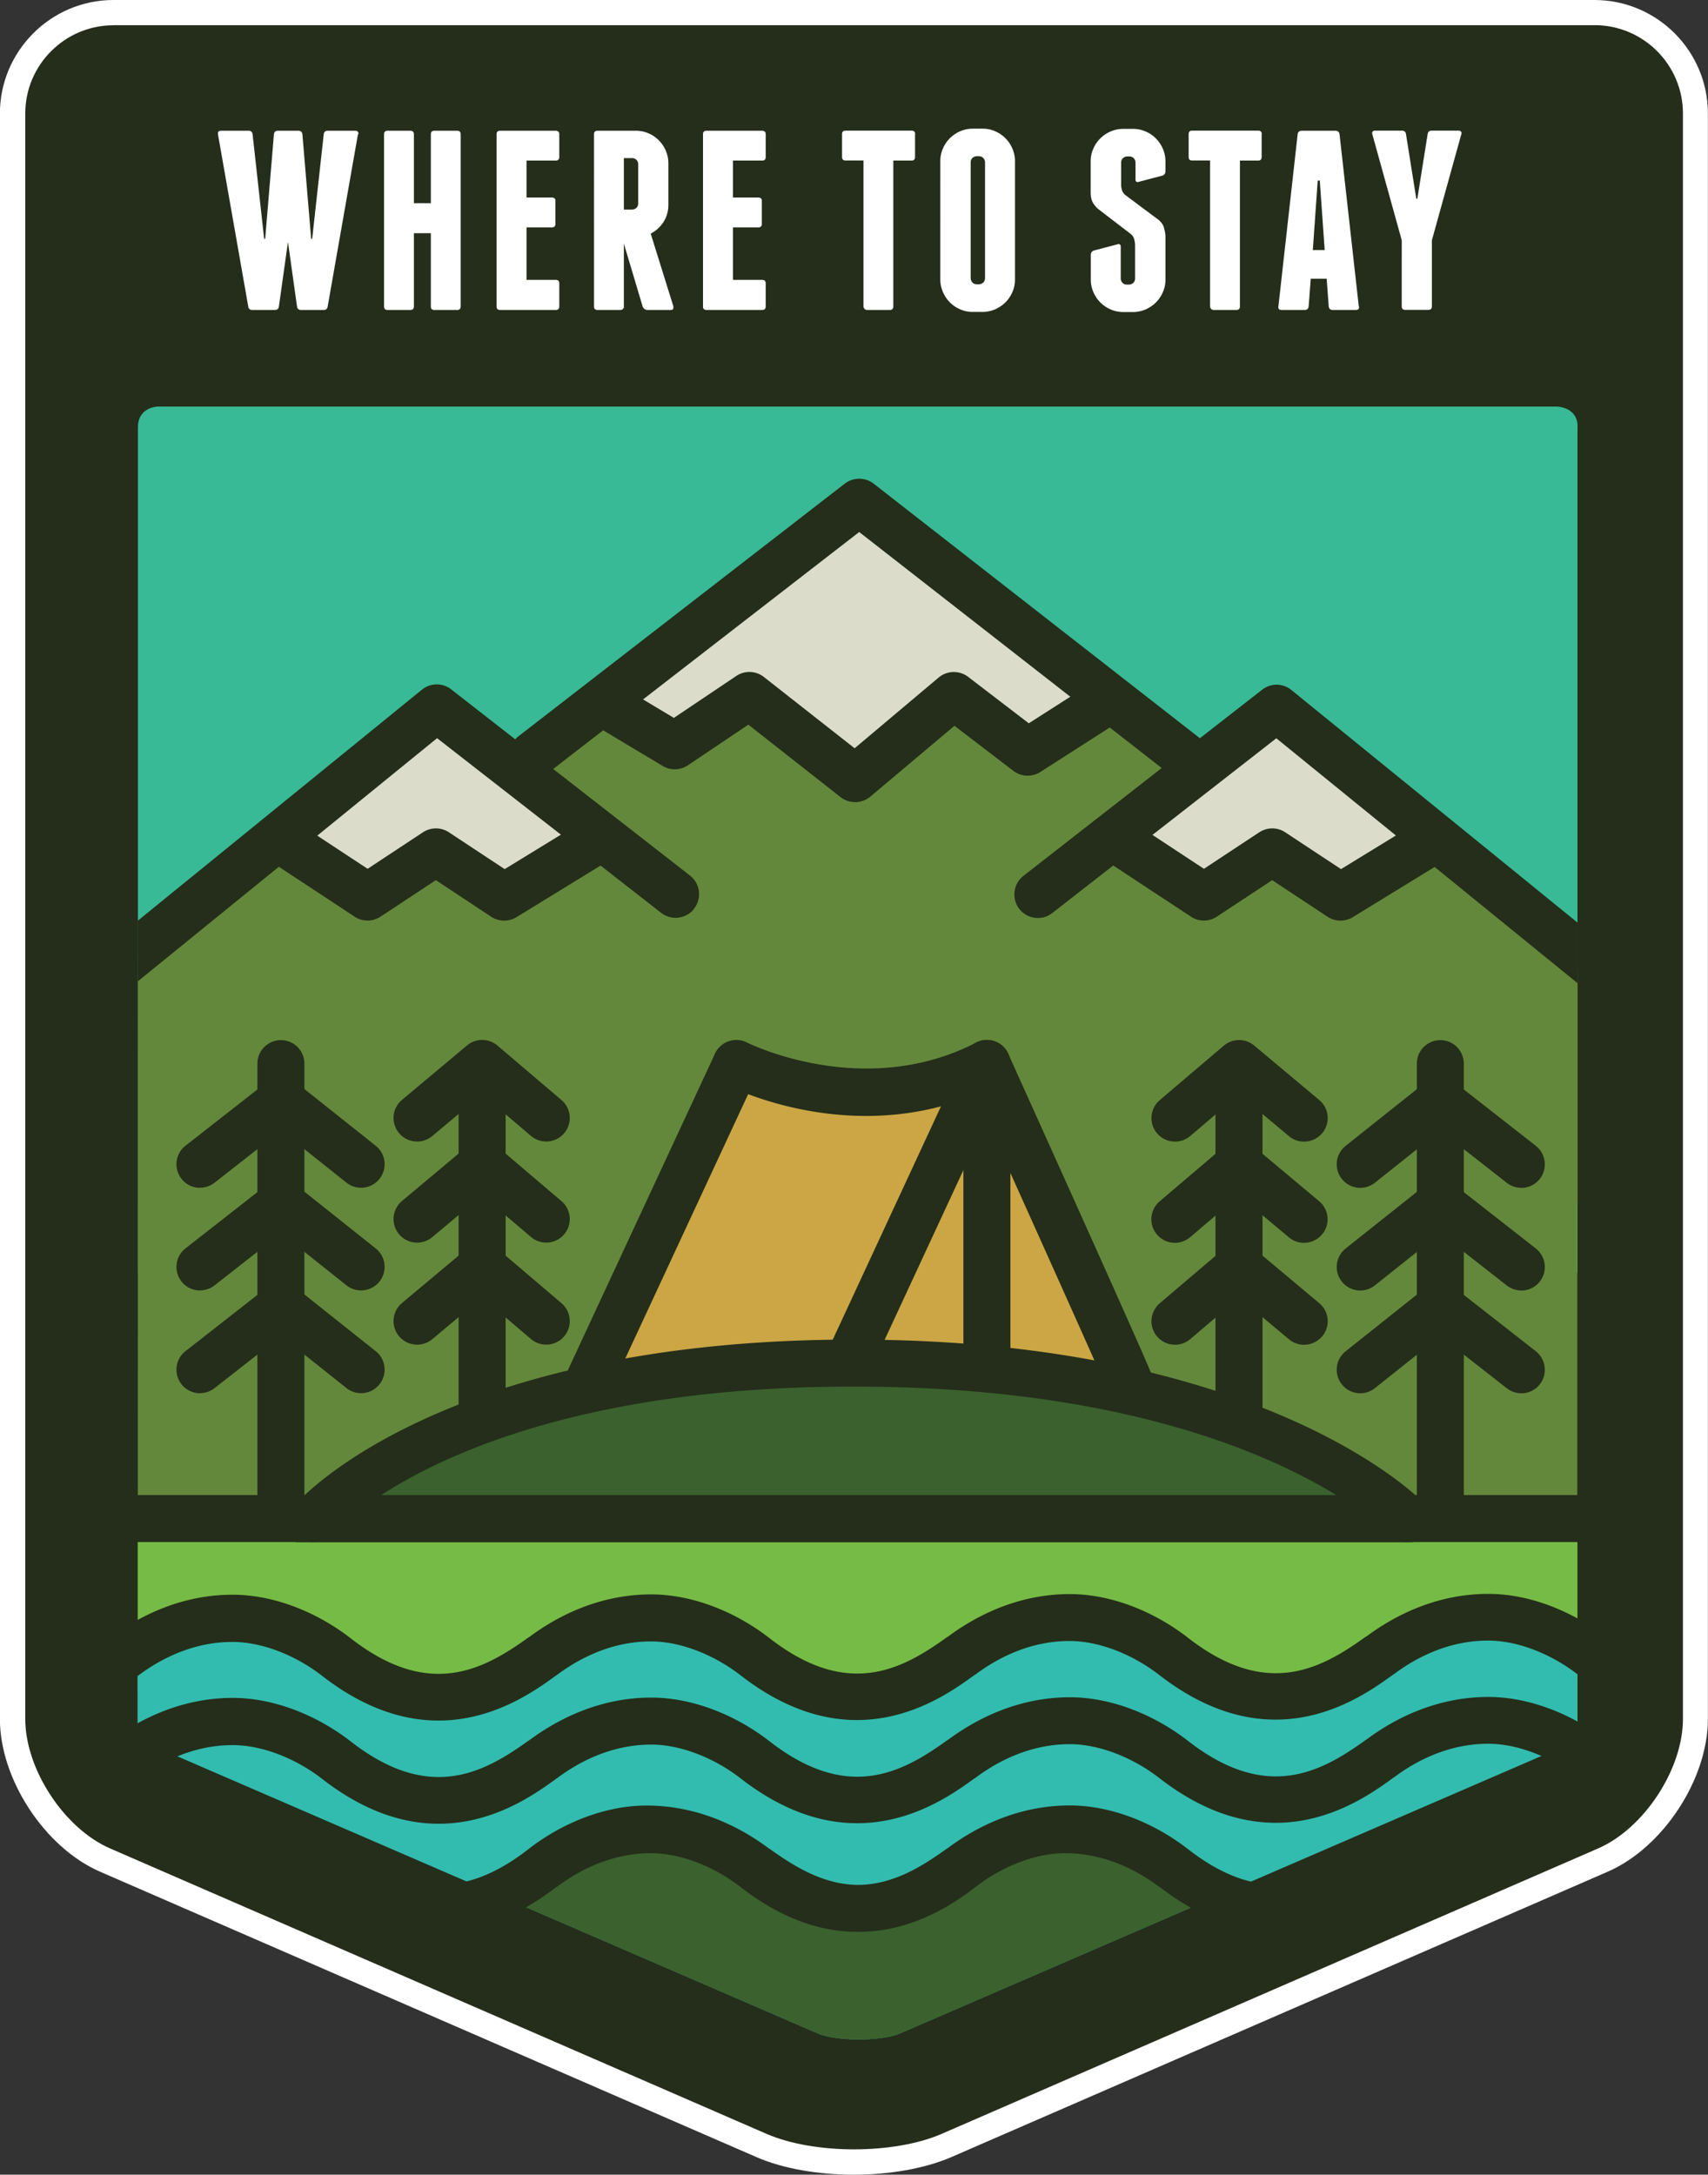
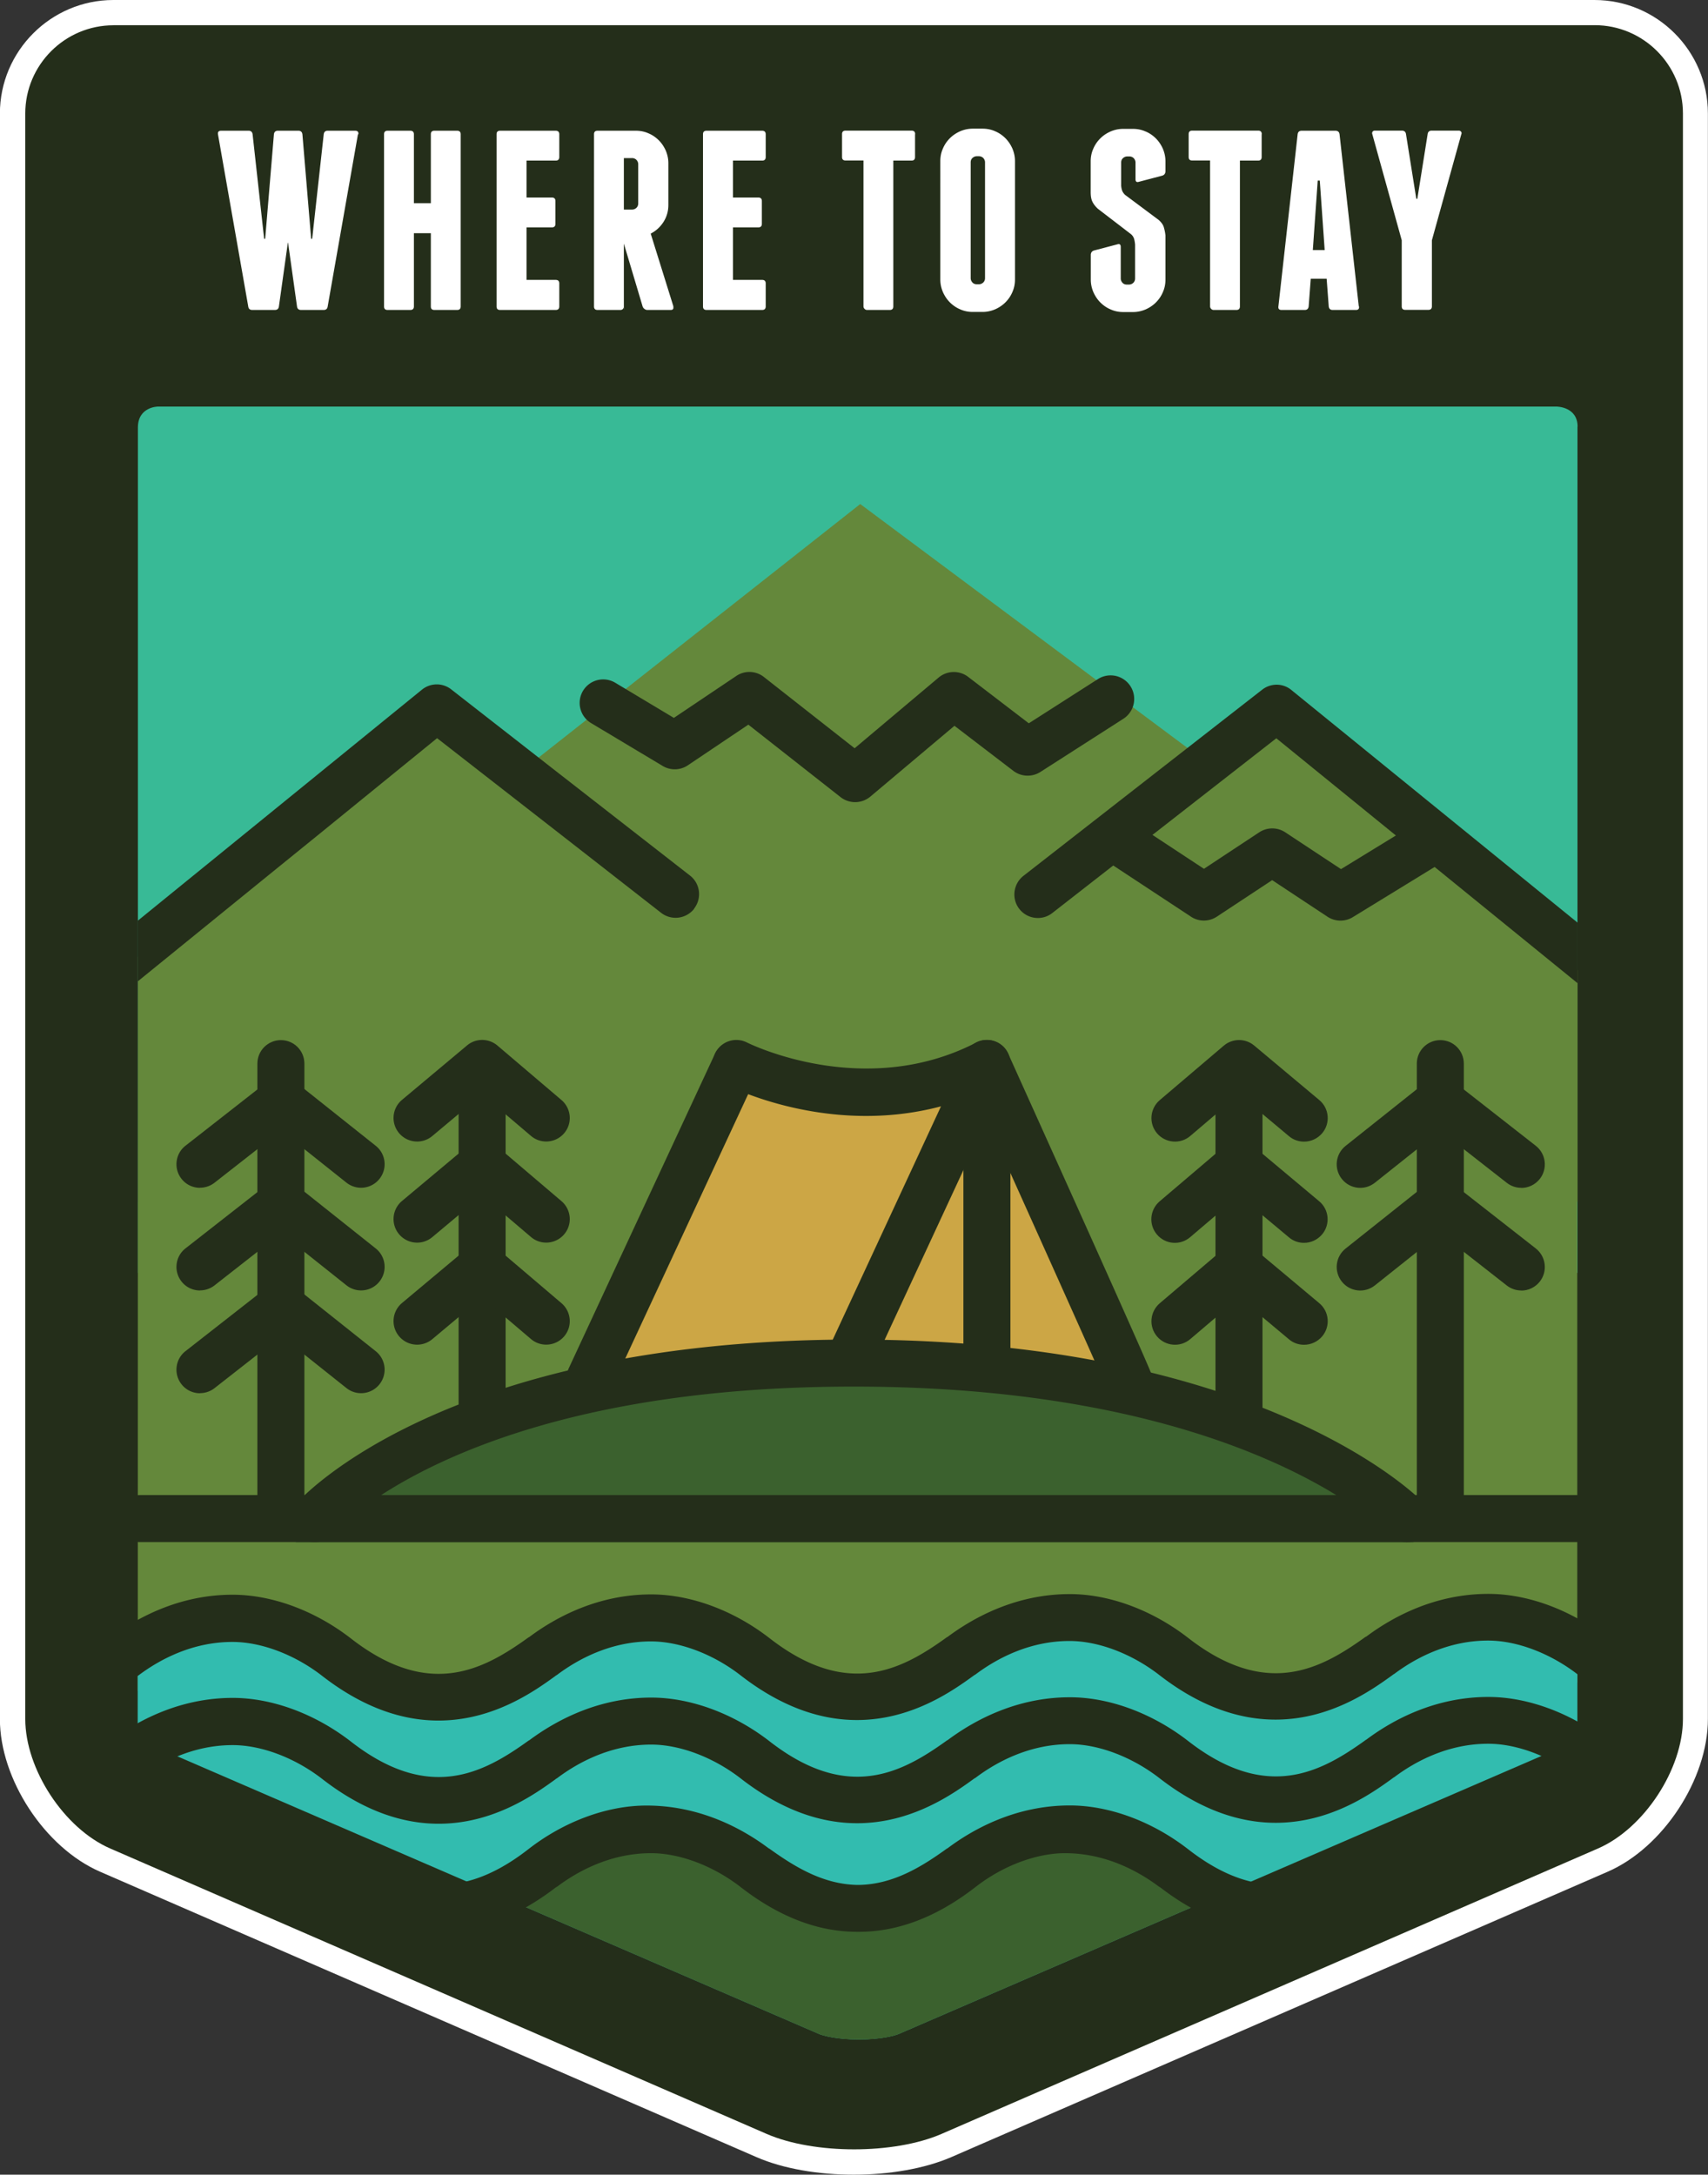
<svg xmlns="http://www.w3.org/2000/svg" id="Layer_1" data-name="Layer 1" viewBox="0 0 164.24 209.08">
  <rect x="0" y="0" width="164.24" height="209.08" fill="#333333" stroke="none" />
  <defs>
    <style>.cls-11,.cls-4,.cls-6,.cls-8{stroke-width:0}.cls-4{fill:#3b612e}.cls-6{fill:#242e1a}.cls-8{fill:#dbddca}.cls-11{fill:#fff}</style>
  </defs>
  <path d="M151.69 120.39v43.45c-.06.27-.23.63-.45.97-.13-.19-2.49-3.6-9.57-3.6-3.9 0-7.6 1.71-10.02 3.73-2.05 1.73-4.83 4.1-9.94 4.1-3.41 0-6.06-1.74-7.83-2.99-3.48-2.44-6.3-4.93-11.64-4.93-6.41 0-8.23 2.2-11.33 4.39-1.9 1.33-4.8 3.87-8.44 3.87-4.58 0-9.65-3.87-9.65-3.87s-4.01-4.34-10.43-4.34-9.63 3.36-9.63 3.36-6.36 4.85-10.31 4.85-6.96-1.91-8.76-3.42c-2.25-1.88-4.61-4.79-11.12-4.79-4.29 0-7.45 1.89-9.11 3.18-.09-.18-.16-.36-.19-.51v-43.45H151.7z" fill="#3d5f2d" stroke-width="0" />
  <path fill="#325025" stroke-width="0" d="M13.25 146h138.43v20.57H13.25z" />
  <path class="cls-6" d="M163.03 165.27c0 5.34-4 11.44-8.9 13.57l-63.12 27.44c-4.89 2.13-12.9 2.13-17.79 0L10.1 178.84c-4.89-2.13-8.9-8.23-8.9-13.57V10.91c.01-5.33 4.38-9.7 9.71-9.7h142.42c5.33 0 9.7 4.37 9.7 9.7v154.36z" />
  <path class="cls-11" d="M82.12 209.08c-3.4 0-6.79-.56-9.38-1.69L9.62 179.95c-5.31-2.31-9.63-8.89-9.63-14.68V10.91C0 4.9 4.9 0 10.91 0h142.41c6.02 0 10.91 4.9 10.91 10.91v154.36c0 5.79-4.32 12.37-9.63 14.68l-63.12 27.44c-2.59 1.12-5.98 1.69-9.38 1.69zM10.91 2.43c-4.67 0-8.48 3.81-8.48 8.48v154.36c0 4.83 3.74 10.53 8.17 12.45l63.12 27.44c4.56 1.98 12.26 1.98 16.82 0l63.12-27.44c4.43-1.92 8.17-7.63 8.17-12.45V10.91c0-4.68-3.81-8.49-8.49-8.49H10.91z" />
  <path d="M151.69 41.01v81.37H13.26V41.11c0-2.02 1.93-2.02 1.93-2.02h134.49s2.02 0 2.02 1.93z" fill="#38ba96" stroke-width="0" />
  <path fill="#64883b" stroke-width="0" d="M151.7 93.27l-29.72-24.7-5.79 4.83-33.47-24.94-32.93 25.95-7-5.86-29.53 23.44-.01 70.57 138.42-.81v-46.22h.03V93.27z" />
-   <path class="cls-8" d="M82.23 48.72L58.62 67.45l6.26 4.25 7.19-4.83 10.16 7.98 9.48-7.98 6.78 5.19 8.1-4.45-24.36-18.89zM42.02 68.55L26.89 80.67l8.14 5.37 6.88-4.13 6.56 4.33 8.87-5.43-15.32-12.26zM122.75 68.57l15.12 12.11-8.14 5.37-6.88-4.13-6.56 4.34-8.87-5.43 15.33-12.26z" />
  <path d="M107.68 132.16l-13.13-28.77s-11.09 5.79-23.06-.54l-14.15 29.3h50.34z" fill="#cca645" stroke-width="0" />
  <path class="cls-6" d="M108.57 135.04c-.94 0-1.82-.6-2.14-1.52-.44-1.11-6.55-14.71-11.56-25.83l-11.39 24.54a2.267 2.267 0 01-4.11-1.91l13.47-29.03c.37-.8 1.17-1.31 2.05-1.31h.01c.89 0 1.69.53 2.05 1.33 8.98 19.9 13.62 30.27 13.78 30.82a2.268 2.268 0 01-2.18 2.9z" />
  <path class="cls-6" d="M83.28 107.29c-7.51 0-13.16-2.85-13.51-3.03a2.257 2.257 0 01-.97-3.05 2.257 2.257 0 013.05-.97c.11.05 11.19 5.58 22.01 0 1.11-.57 2.48-.14 3.05.97.57 1.11.14 2.48-.97 3.05-4.4 2.27-8.77 3.03-12.65 3.03z" />
  <path class="cls-6" d="M56.75 134.75a2.267 2.267 0 01-2.05-3.22l14.06-30.24a2.267 2.267 0 014.11 1.91l-14.06 30.24c-.38.82-1.2 1.31-2.05 1.31zM94.9 132.66c-1.25 0-2.26-1.01-2.26-2.26v-26.76c0-1.25 1.01-2.26 2.26-2.26s2.26 1.01 2.26 2.26v26.76c0 1.25-1.01 2.26-2.26 2.26zM46.36 137.5c-1.25 0-2.26-1.01-2.26-2.26v-32.38c0-1.25 1.01-2.26 2.26-2.26s2.26 1.01 2.26 2.26v32.38c0 1.25-1.01 2.26-2.26 2.26z" />
  <path class="cls-6" d="M40.11 109.75a2.266 2.266 0 01-1.46-4l6.26-5.24c.85-.71 2.08-.7 2.92.01l6.16 5.24c.95.81 1.07 2.24.26 3.19-.81.95-2.24 1.07-3.19.26l-4.7-4-4.79 4.01c-.42.35-.94.53-1.45.53z" />
  <path class="cls-6" d="M40.11 119.47a2.266 2.266 0 01-1.46-4l6.26-5.24c.85-.71 2.08-.7 2.92.01l6.16 5.24c.95.81 1.07 2.24.26 3.19-.81.95-2.24 1.07-3.19.26l-4.7-4-4.79 4.01c-.42.35-.94.53-1.45.53z" />
  <path class="cls-6" d="M40.11 129.28a2.266 2.266 0 01-1.46-4l6.26-5.24c.85-.71 2.08-.7 2.92.01l6.16 5.24c.95.81 1.07 2.24.26 3.19-.81.95-2.24 1.07-3.19.26l-4.7-4-4.79 4.01c-.42.35-.94.53-1.45.53z" />
  <g>
    <path class="cls-6" d="M27.01 147.15c-1.25 0-2.26-1.01-2.26-2.26v-42.63c0-1.25 1.01-2.26 2.26-2.26s2.26 1.01 2.26 2.26v42.63c0 1.25-1.01 2.26-2.26 2.26z" />
    <path class="cls-6" d="M19.23 114.2c-.67 0-1.34-.3-1.78-.87-.77-.98-.6-2.41.39-3.18l7.81-6.11c.83-.65 1.99-.64 2.8.01l7.68 6.11c.98.78 1.14 2.2.36 3.18a2.26 2.26 0 01-3.18.36l-6.28-5-6.4 5.01c-.41.32-.91.48-1.39.48z" />
    <path class="cls-6" d="M19.23 124.07c-.67 0-1.34-.3-1.78-.87-.77-.98-.6-2.41.39-3.18l7.81-6.11c.83-.65 1.99-.64 2.8.01l7.68 6.11c.98.78 1.14 2.2.36 3.18a2.26 2.26 0 01-3.18.36l-6.28-5-6.4 5.01c-.41.32-.91.48-1.39.48z" />
    <path class="cls-6" d="M19.23 133.95c-.67 0-1.34-.3-1.78-.87-.77-.98-.6-2.41.39-3.18l7.81-6.11c.83-.65 1.99-.64 2.8.01l7.68 6.11c.98.78 1.14 2.2.36 3.18a2.26 2.26 0 01-3.18.36l-6.28-5-6.4 5.01c-.41.32-.91.48-1.39.48z" />
  </g>
  <g>
    <path class="cls-6" d="M119.14 137.51c-1.25 0-2.26-1.01-2.26-2.26v-32.38c0-1.25 1.01-2.26 2.26-2.26s2.26 1.01 2.26 2.26v32.38c0 1.25-1.01 2.26-2.26 2.26z" />
    <path class="cls-6" d="M125.39 109.76c-.51 0-1.03-.17-1.45-.53l-4.79-4.01-4.7 4c-.95.81-2.38.69-3.19-.26s-.69-2.38.26-3.19l6.16-5.24c.84-.71 2.07-.72 2.92-.01l6.26 5.24c.96.8 1.09 2.23.28 3.19-.45.53-1.09.81-1.74.81z" />
    <path class="cls-6" d="M125.39 119.49c-.51 0-1.03-.17-1.45-.53l-4.8-4.01-4.7 4c-.95.81-2.38.7-3.19-.26-.81-.95-.69-2.38.26-3.19l6.16-5.24c.84-.71 2.07-.72 2.92-.01l6.26 5.24c.96.8 1.09 2.23.28 3.19-.45.53-1.09.81-1.74.81z" />
    <path class="cls-6" d="M125.39 129.29c-.51 0-1.03-.17-1.45-.53l-4.79-4.01-4.7 4c-.95.81-2.38.69-3.19-.26s-.69-2.38.26-3.19l6.16-5.24c.84-.71 2.07-.72 2.92-.01l6.26 5.24c.96.8 1.09 2.23.28 3.19-.45.53-1.09.81-1.74.81z" />
  </g>
  <g>
    <path class="cls-6" d="M138.5 147.15c-1.25 0-2.26-1.01-2.26-2.26v-42.63c0-1.25 1.01-2.26 2.26-2.26s2.26 1.01 2.26 2.26v42.63c0 1.25-1.01 2.26-2.26 2.26z" />
    <path class="cls-6" d="M146.28 114.2c-.49 0-.98-.16-1.39-.48l-6.4-5.01-6.28 5c-.98.78-2.4.62-3.18-.36-.78-.98-.62-2.4.36-3.18l7.68-6.11c.82-.65 1.98-.66 2.8-.01l7.81 6.11c.98.77 1.16 2.19.39 3.18-.45.57-1.11.87-1.78.87z" />
    <path class="cls-6" d="M146.28 124.07c-.49 0-.98-.16-1.39-.48l-6.4-5.01-6.28 5c-.98.78-2.4.62-3.18-.36-.78-.98-.62-2.4.36-3.18l7.68-6.11c.82-.65 1.98-.66 2.8-.01l7.81 6.11c.98.77 1.16 2.19.39 3.18-.45.57-1.11.87-1.78.87z" />
-     <path class="cls-6" d="M146.28 133.95c-.49 0-.98-.16-1.39-.48l-6.4-5.01-6.28 5c-.98.78-2.4.62-3.18-.36-.78-.98-.62-2.4.36-3.18l7.68-6.11c.82-.65 1.98-.66 2.8-.01l7.81 6.11c.98.77 1.16 2.19.39 3.18-.45.57-1.11.87-1.78.87z" />
  </g>
-   <path stroke-width="0" fill="#76bb45" d="M13.25 146h138.43v20.57H13.25z" />
  <g>
    <path class="cls-4" d="M28.43 148.29h107.51s-11.03-17.25-53.83-17.25-53.68 17.25-53.68 17.25z" />
    <path class="cls-6" d="M135.22 148.26c-.61 0-1.22-.25-1.67-.73-.21-.22-13.74-14.22-51.45-14.22s-50.04 14.06-50.16 14.2c-.83.93-2.26 1.02-3.2.19a2.273 2.273 0 01-.19-3.2c.57-.64 14.44-15.71 53.55-15.71s54.21 15.06 54.79 15.7c.84.92.77 2.36-.15 3.2-.43.39-.98.59-1.52.59z" />
    <path class="cls-6" d="M151.69 148.26H13.44c-1.25 0-2.26-1.01-2.26-2.26s1.01-2.26 2.26-2.26h138.24c1.25 0 2.26 1.01 2.26 2.26s-1.01 2.26-2.26 2.26z" />
  </g>
  <path d="M151.68 158.72v8.08c.02.52-.55.69-.81.88l-33.3 14.4-31.15 13.47c-.34.15-1.69.53-3.83.53s-3.48-.38-3.83-.53l-30.24-13.08-1.41-.61-32.78-14.18c-.36-.26-1.09-.59-1.09-1.4v-7.57s4.94-2.67 7.83-2.67c6.54 0 9.21 2.29 11.47 4.17 1.81 1.51 5.64 3.01 9.6 3.01s6.87-1.89 6.87-1.89 7.13-5.74 13.58-5.74 10.29 4.51 10.29 4.51 4.06 3.67 8.67 3.67c3.65 0 5.45-.32 7.35-1.65 3.12-2.19 6.68-6.31 13.12-6.31 5.37 0 8.72 2.01 12.23 4.46 1.78 1.24 5.09 2.9 8.51 2.9 5.14 0 6.17-.14 8.23-1.87 2.44-2.03 7.76-5.81 11.69-5.81 4.23 0 8.99 3.21 8.99 3.21z" fill="#32bcaf" stroke-width="0" />
  <path class="cls-4" d="M117.57 182.09l-31.15 13.47c-.34.15-1.69.53-3.83.53s-3.48-.38-3.83-.53l-30.24-13.08-1.41-.61c1.9-.88 4.9-2.41 9.47-4.99 3.57-2.01 7.51-2.15 11.47-.3 5.08 2.38 10.19 7.21 14.42 6.85 7.53-.63 11.64-7.63 19.87-7.49 7.8.13 10.25 3.97 15.22 6.15z" />
  <g>
    <path class="cls-6" d="M154.5 157.45c-3.44-2.67-7.58-4.21-11.37-4.21h-.02c-5.15 0-9.22 2.23-11.72 4.1h-.01c-.04.02-.08.04-.11.06-4.3 3.09-9.51 5.91-17.02.07-3.44-2.67-7.58-4.21-11.37-4.21h-.02c-5.15 0-9.22 2.24-11.72 4.1-.04.03-.08.04-.12.07-4.3 3.1-9.51 5.91-17.02.07-3.44-2.67-7.59-4.21-11.38-4.21h-.01c-5.15 0-9.22 2.23-11.72 4.1-.04.02-.08.04-.12.07-4.3 3.09-9.51 5.91-17.02.07-3.44-2.67-7.59-4.21-11.38-4.21h-.02c-5.15 0-9.22 2.24-11.72 4.11a2.266 2.266 0 002.71 3.63c1.95-1.46 5.1-3.2 9.01-3.2h.01c2.76 0 5.98 1.22 8.6 3.25 4.13 3.21 7.92 4.31 11.2 4.31 5.3 0 9.28-2.86 11.24-4.28.01 0 .02-.02.03-.03.05-.03.11-.06.16-.1 1.95-1.46 5.1-3.2 9.01-3.2 2.76 0 5.98 1.22 8.6 3.25 4.13 3.21 7.92 4.31 11.2 4.31 5.3 0 9.28-2.86 11.24-4.28 0 0 .02-.01.02-.02.06-.03.11-.06.17-.1 1.95-1.46 5.1-3.2 9.01-3.2h.01c2.76 0 5.97 1.22 8.6 3.25 4.13 3.21 7.92 4.31 11.2 4.31 5.3 0 9.28-2.86 11.25-4.28.01 0 .02-.02.03-.03l.15-.09c1.95-1.46 5.1-3.2 9.01-3.2h.01c2.76 0 5.97 1.22 8.6 3.25.41.32.9.48 1.39.48.67 0 1.34-.3 1.79-.87.77-.99.59-2.41-.4-3.18z" />
    <path class="cls-6" d="M154.5 167.36c-3.44-2.67-7.59-4.21-11.37-4.21h-.02c-5.15 0-9.22 2.23-11.72 4.1-.04.02-.08.04-.11.07-4.3 3.09-9.51 5.91-17.02.07-3.44-2.67-7.58-4.21-11.37-4.21h-.02c-5.15 0-9.22 2.24-11.72 4.1-.04.03-.08.04-.12.07-4.3 3.09-9.51 5.91-17.02.07-3.44-2.67-7.59-4.21-11.38-4.21h-.01c-5.15 0-9.22 2.24-11.72 4.1-.04.02-.08.04-.12.07-4.3 3.09-9.51 5.91-17.02.07-3.44-2.67-7.58-4.21-11.37-4.21h-.02c-5.15 0-9.22 2.24-11.72 4.11a2.266 2.266 0 002.71 3.63c1.95-1.46 5.1-3.2 9.01-3.2h.01c2.76 0 5.98 1.22 8.6 3.25 4.13 3.21 7.92 4.31 11.2 4.31 5.3 0 9.28-2.86 11.24-4.28.01 0 .02-.02.03-.03.05-.03.11-.06.16-.1 1.95-1.46 5.1-3.2 9.01-3.2 2.76 0 5.98 1.22 8.6 3.25 4.13 3.21 7.92 4.31 11.2 4.31 5.3 0 9.28-2.86 11.24-4.28 0 0 .02-.02.03-.02.05-.03.11-.06.16-.1 1.95-1.46 5.1-3.2 9.01-3.2h.01c2.76 0 5.97 1.22 8.6 3.25 4.13 3.21 7.92 4.31 11.2 4.31 5.3 0 9.28-2.86 11.24-4.28.01 0 .02-.02.03-.03l.15-.09c1.95-1.46 5.1-3.2 9.01-3.2h.01c2.76 0 5.98 1.22 8.6 3.25.41.32.9.48 1.39.48.67 0 1.34-.3 1.79-.87.77-.99.59-2.41-.4-3.18z" />
    <path class="cls-6" d="M134.43 178.23a2.268 2.268 0 00-3.16-.51c-4.3 3.09-9.51 5.91-17.02.07-3.44-2.67-7.58-4.21-11.37-4.21h-.02c-5.15 0-9.22 2.23-11.72 4.1-.04.03-.08.04-.12.07-2.41 1.74-5.11 3.39-8.35 3.47h-.32c-3.23-.09-5.92-1.73-8.33-3.46-.04-.03-.08-.04-.12-.07-2.5-1.87-6.57-4.1-11.72-4.1h-.02c-3.79 0-7.93 1.53-11.37 4.21-7.51 5.84-12.72 3.02-17.02-.07-1.02-.73-2.43-.5-3.16.51s-.5 2.43.51 3.16c1.97 1.42 5.94 4.28 11.25 4.28 3.25 0 7-1.08 11.09-4.23.05-.03.1-.05.14-.08 1.95-1.46 5.1-3.2 9.01-3.2 2.76 0 5.98 1.22 8.6 3.25 4.13 3.21 7.92 4.31 11.2 4.31h.2c3.28 0 7.07-1.1 11.2-4.31 2.62-2.04 5.84-3.25 8.6-3.25 3.91 0 7.06 1.74 9.01 3.2.04.03.09.05.14.08 4.09 3.15 7.84 4.23 11.09 4.23 5.3 0 9.28-2.86 11.25-4.28 1.01-.73 1.24-2.14.51-3.16z" />
  </g>
  <g>
-     <path class="cls-6" d="M114.15 75.14c-.49 0-.98-.16-1.39-.48L82.62 51.15l-30 23.23c-.99.77-2.41.59-3.18-.4s-.58-2.41.4-3.18l31.39-24.3a2.28 2.28 0 012.78 0l31.53 24.6c.99.77 1.16 2.19.39 3.18-.45.57-1.11.87-1.79.87zM48.47 88.51c-.44 0-.87-.13-1.25-.38l-5.31-3.51-5.32 3.51c-.76.5-1.74.5-2.49 0l-8.46-5.57a2.268 2.268 0 01-.64-3.14 2.268 2.268 0 013.14-.64l7.21 4.75 5.32-3.51c.76-.5 1.74-.5 2.5 0l5.36 3.54 7.87-4.82a2.26 2.26 0 013.11.75c.65 1.07.32 2.46-.75 3.11l-9.1 5.58c-.36.22-.77.33-1.18.33z" />
    <path class="cls-6" d="M66.75 87.37a2.27 2.27 0 01-3.18.39l-5.83-4.55-3.81-2.97-11.9-9.27-11.52 9.37-3.69 2.99-13.57 11.02v-5.83l27.32-22.21c.82-.67 1.99-.68 2.82-.03l6.14 4.79 3.65 2.85 13.17 10.26c.99.77 1.16 2.19.39 3.18zM151.69 88.69v5.83l-13.74-11.17-3.73-3.03-11.49-9.34-11.91 9.29-3.77 2.94-5.86 4.57c-.98.77-2.41.59-3.17-.39-.77-.98-.59-2.41.39-3.18l13.3-10.37 3.68-2.87 5.98-4.66c.83-.65 2-.64 2.81.03l27.5 22.35zM82.23 77.12c-.49 0-.99-.16-1.4-.48l-8.87-6.97-5.82 3.91c-.73.49-1.67.51-2.42.06l-6.88-4.12a2.262 2.262 0 01-.78-3.1 2.262 2.262 0 013.1-.78l5.64 3.38 6-4.03c.81-.55 1.89-.51 2.66.1l8.72 6.85 8.08-6.8a2.27 2.27 0 012.83-.07l5.84 4.47 6.69-4.28a2.267 2.267 0 012.44 3.82l-8.02 5.14c-.8.51-1.84.47-2.6-.11l-5.66-4.33-8.09 6.81c-.42.35-.94.53-1.46.53z" />
    <path class="cls-6" d="M128.89 88.51c-.44 0-.87-.13-1.25-.38l-5.31-3.51-5.32 3.51c-.76.5-1.74.5-2.49 0l-8.46-5.57a2.268 2.268 0 01-.64-3.14 2.268 2.268 0 013.14-.64l7.21 4.75 5.32-3.51c.76-.5 1.74-.5 2.5 0l5.36 3.54 7.87-4.82c1.07-.65 2.46-.32 3.11.75.65 1.07.32 2.46-.75 3.11l-9.1 5.58c-.36.22-.77.33-1.18.33z" />
  </g>
  <g>
    <path class="cls-11" d="M34.42 12.91l-2.91 16.55c-.03.23-.16.34-.39.34h-2.17c-.23 0-.36-.11-.39-.34l-.86-6.13h-.02l-.86 6.13c-.03.23-.16.34-.39.34h-2.17c-.23 0-.36-.11-.39-.34l-2.91-16.55c-.03-.23.07-.34.3-.34h2.66c.21 0 .34.12.37.34l1.11 10.05h.1l.84-10.05c.03-.23.16-.34.37-.34h2c.21 0 .34.12.37.34l.84 10.05h.1l1.11-10.05c.03-.23.16-.34.37-.34h2.66c.23 0 .33.12.3.34zM44.3 12.91v16.55c0 .23-.12.34-.34.34h-2.19c-.23 0-.34-.11-.34-.34v-7.04H39.8v7.04c0 .23-.12.34-.34.34h-2.19c-.23 0-.34-.11-.34-.34V12.91c0-.23.11-.34.34-.34h2.19c.23 0 .34.12.34.34v6.63h1.63v-6.63c0-.23.11-.34.34-.34h2.19c.23 0 .34.12.34.34zM53.78 27.27v2.19c0 .23-.12.34-.34.34h-5.35c-.23 0-.34-.11-.34-.34V12.91c0-.23.11-.34.34-.34h5.35c.23 0 .34.12.34.34v2.19c0 .23-.12.34-.34.34h-2.81v3.55h2.44c.23 0 .34.12.34.34v2.19c0 .23-.12.34-.34.34h-2.44v5.05h2.81c.23 0 .34.12.34.34zM64.74 29.46c.05.23-.03.34-.25.34h-2.24c-.1 0-.19-.03-.28-.1a.49.49 0 01-.18-.25l-1.8-6.03v6.38l-.02-.25c-.03.16-.14.25-.32.25h-2.19c-.23 0-.34-.11-.34-.34V12.91c0-.23.11-.34.34-.34h3.69c.43 0 .83.08 1.21.25.38.16.71.39.99.67s.5.61.67.99c.16.38.25.78.25 1.21v4.01c0 .61-.16 1.15-.47 1.64-.31.48-.72.86-1.23 1.12l2.19 7.02zm-4.75-9.31h.79c.16 0 .3-.06.42-.17.11-.11.17-.25.17-.42v-3.77c0-.16-.06-.3-.17-.42a.59.59 0 00-.42-.17h-.79v4.95zM73.63 27.27v2.19c0 .23-.12.34-.34.34h-5.35c-.23 0-.34-.11-.34-.34V12.91c0-.23.11-.34.34-.34h5.35c.23 0 .34.12.34.34v2.19c0 .23-.12.34-.34.34h-2.81v3.55h2.44c.23 0 .34.12.34.34v2.19c0 .23-.12.34-.34.34h-2.44v5.05h2.81c.23 0 .34.12.34.34zM87.99 12.91v2.19c0 .23-.12.34-.34.34H85.9v14.02c0 .23-.12.34-.34.34h-2.19a.32.32 0 01-.23-.1.34.34 0 01-.11-.25V15.43h-1.72c-.23 0-.34-.11-.34-.34V12.9c0-.23.11-.34.34-.34h6.35c.23 0 .34.12.34.34zM97.6 26.87c0 .43-.08.83-.25 1.21-.16.38-.39.71-.67.99s-.61.5-.99.67c-.38.16-.78.25-1.21.25h-.94c-.43 0-.83-.08-1.21-.25-.38-.16-.71-.39-.99-.67s-.5-.61-.67-.99c-.16-.38-.25-.78-.25-1.21V15.49c0-.43.08-.83.25-1.21.16-.38.39-.71.67-.99s.61-.5.99-.67c.38-.16.78-.25 1.21-.25h.94c.43 0 .83.08 1.21.25.38.16.71.39.99.67s.5.61.67.99c.16.38.25.78.25 1.21v11.38zm-2.88-11.26c0-.16-.06-.3-.17-.42a.59.59 0 00-.42-.17h-.2c-.16 0-.3.06-.42.17s-.17.25-.17.42v11.13c0 .16.06.3.17.42.11.12.25.17.42.17h.2c.16 0 .3-.06.42-.17.11-.11.17-.25.17-.42V15.61zM110.16 12.64c.38.16.71.39.99.67s.5.61.67.99c.16.38.25.78.25 1.21v.94c0 .23-.11.38-.32.44l-2.24.59c-.21.07-.32-.02-.32-.25v-1.6c0-.16-.06-.3-.17-.42a.59.59 0 00-.42-.17h-.2c-.16 0-.3.06-.42.17s-.17.25-.17.42v2.24c.02.18.05.34.1.47.05.13.14.26.27.39l3.23 2.41c.26.23.43.46.5.7.07.24.13.5.16.8v4.24c0 .43-.08.83-.25 1.21-.16.38-.39.71-.67.99s-.61.5-.99.67c-.38.16-.78.25-1.21.25h-.94c-.43 0-.83-.08-1.21-.25-.38-.16-.71-.39-.99-.67s-.5-.61-.67-.99c-.16-.38-.25-.78-.25-1.21v-2.36c0-.23.11-.38.32-.44l2.24-.59c.21-.07.32.02.32.25v3.03c0 .16.06.3.17.42.11.12.25.17.42.17h.2c.16 0 .3-.06.42-.17.11-.11.17-.25.17-.42v-3.25c-.02-.21-.05-.4-.1-.57a.967.967 0 00-.3-.44l-3.18-2.44c-.25-.23-.42-.46-.53-.69-.11-.23-.16-.53-.16-.91v-2.96c0-.43.08-.83.25-1.21.16-.38.39-.71.67-.99s.61-.5.99-.67c.38-.16.78-.25 1.21-.25h.94c.43 0 .83.08 1.21.25zM121.32 12.91v2.19c0 .23-.12.34-.34.34h-1.75v14.02c0 .23-.12.34-.34.34h-2.19a.32.32 0 01-.23-.1.34.34 0 01-.11-.25V15.43h-1.72c-.23 0-.34-.11-.34-.34V12.9c0-.23.11-.34.34-.34h6.35c.23 0 .34.12.34.34zM130.68 29.46c.03.23-.07.34-.3.34h-2.24c-.21 0-.34-.11-.37-.34l-.2-2.66h-1.53l-.2 2.66c-.03.23-.16.34-.37.34h-2.24c-.23 0-.33-.11-.3-.34l1.85-16.55c.03-.23.16-.34.39-.34h3.25c.23 0 .36.12.39.34l1.85 16.55zm-3.3-5.42l-.47-6.68h-.2l-.47 6.68h1.13zM140.5 12.67c.05.07.06.15.02.23l-2.83 10.2v6.35c0 .23-.12.34-.34.34h-2.22c-.23 0-.34-.11-.34-.34V23.1l-2.83-10.2c-.03-.08-.02-.16.02-.23s.12-.11.22-.11h2.61c.23 0 .36.12.39.34l.99 6.21h.1l.99-6.21c.03-.23.16-.34.39-.34h2.61c.1 0 .17.04.22.11z" />
  </g>
</svg>